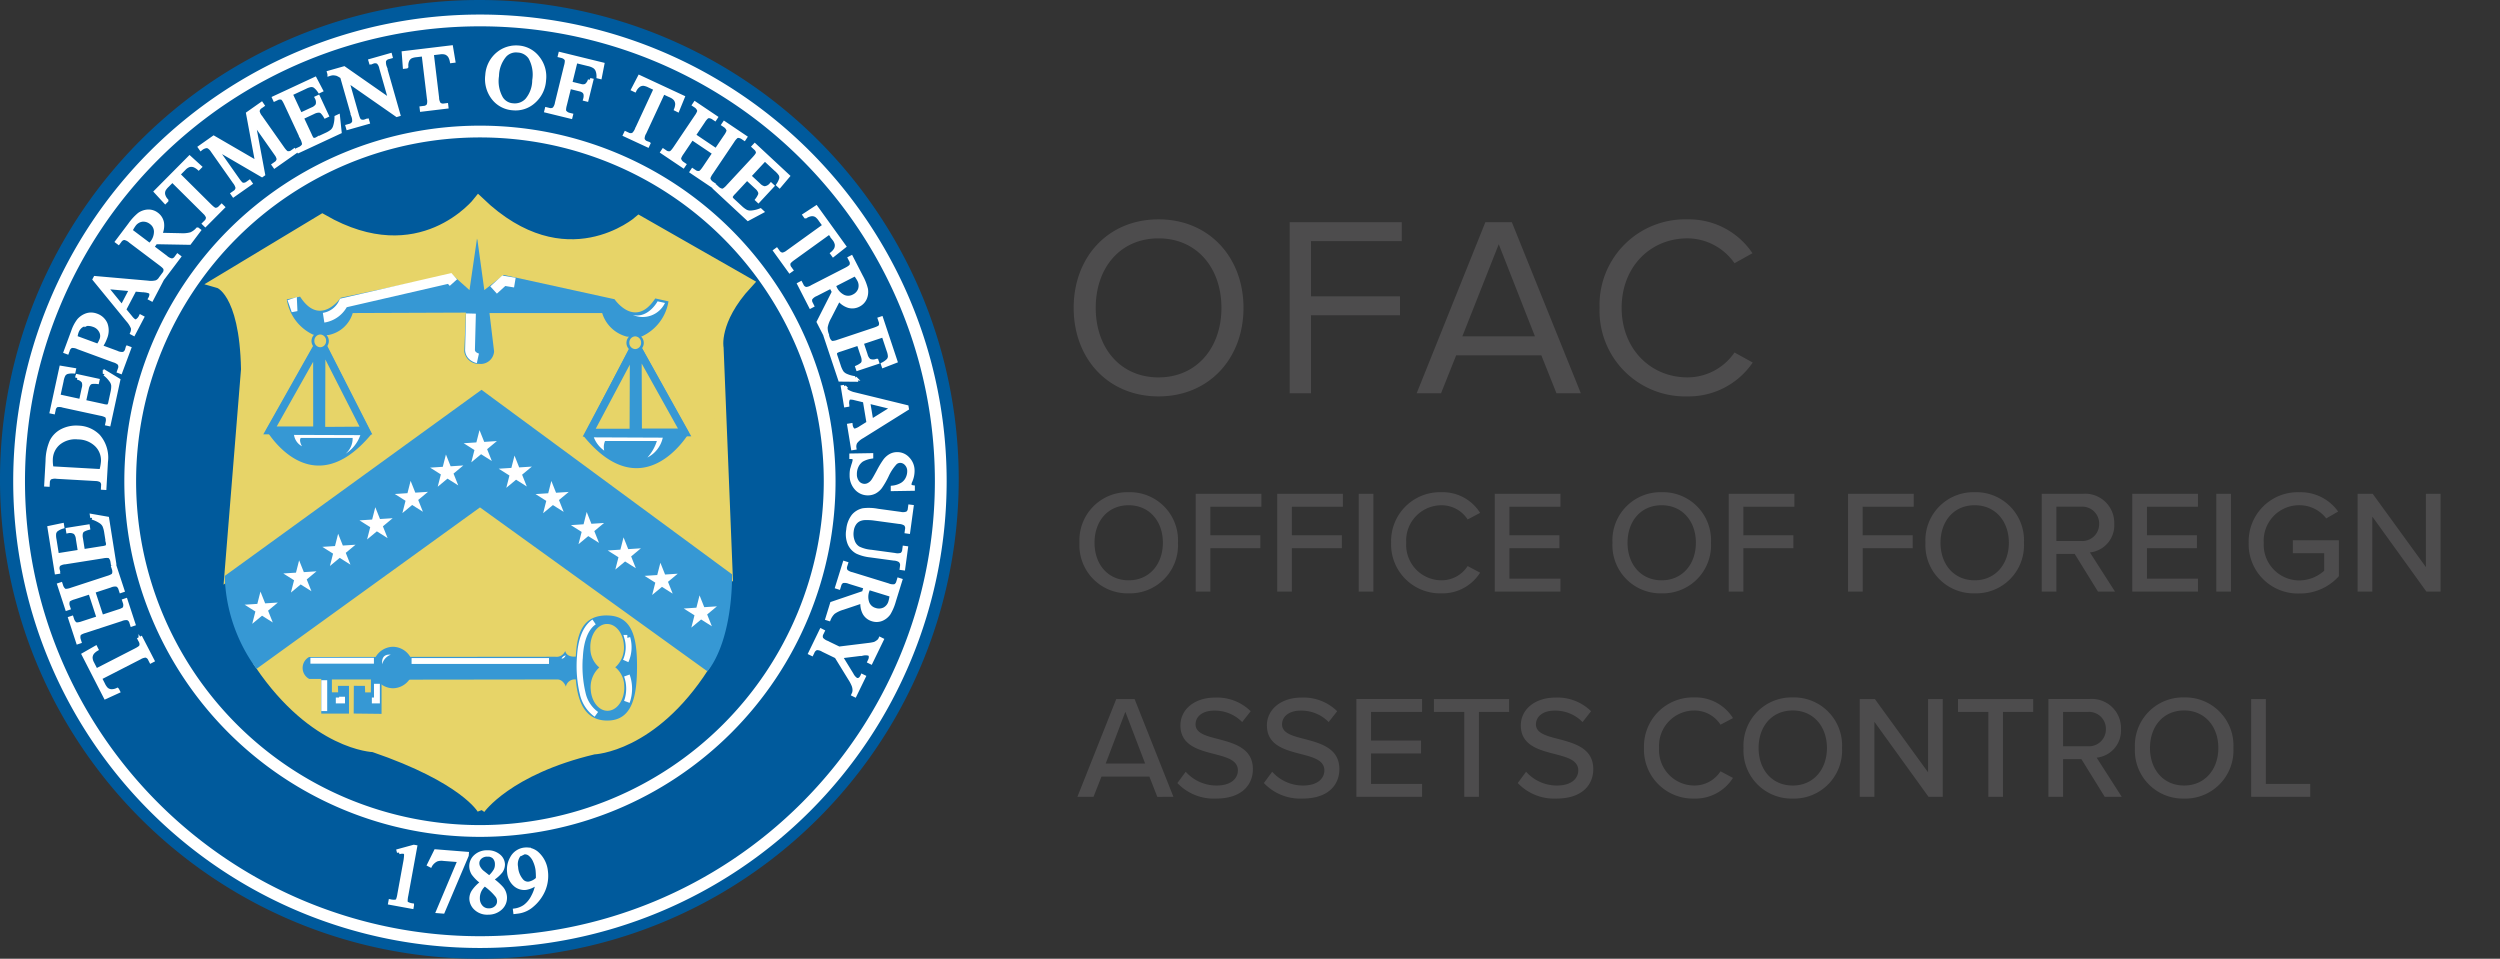
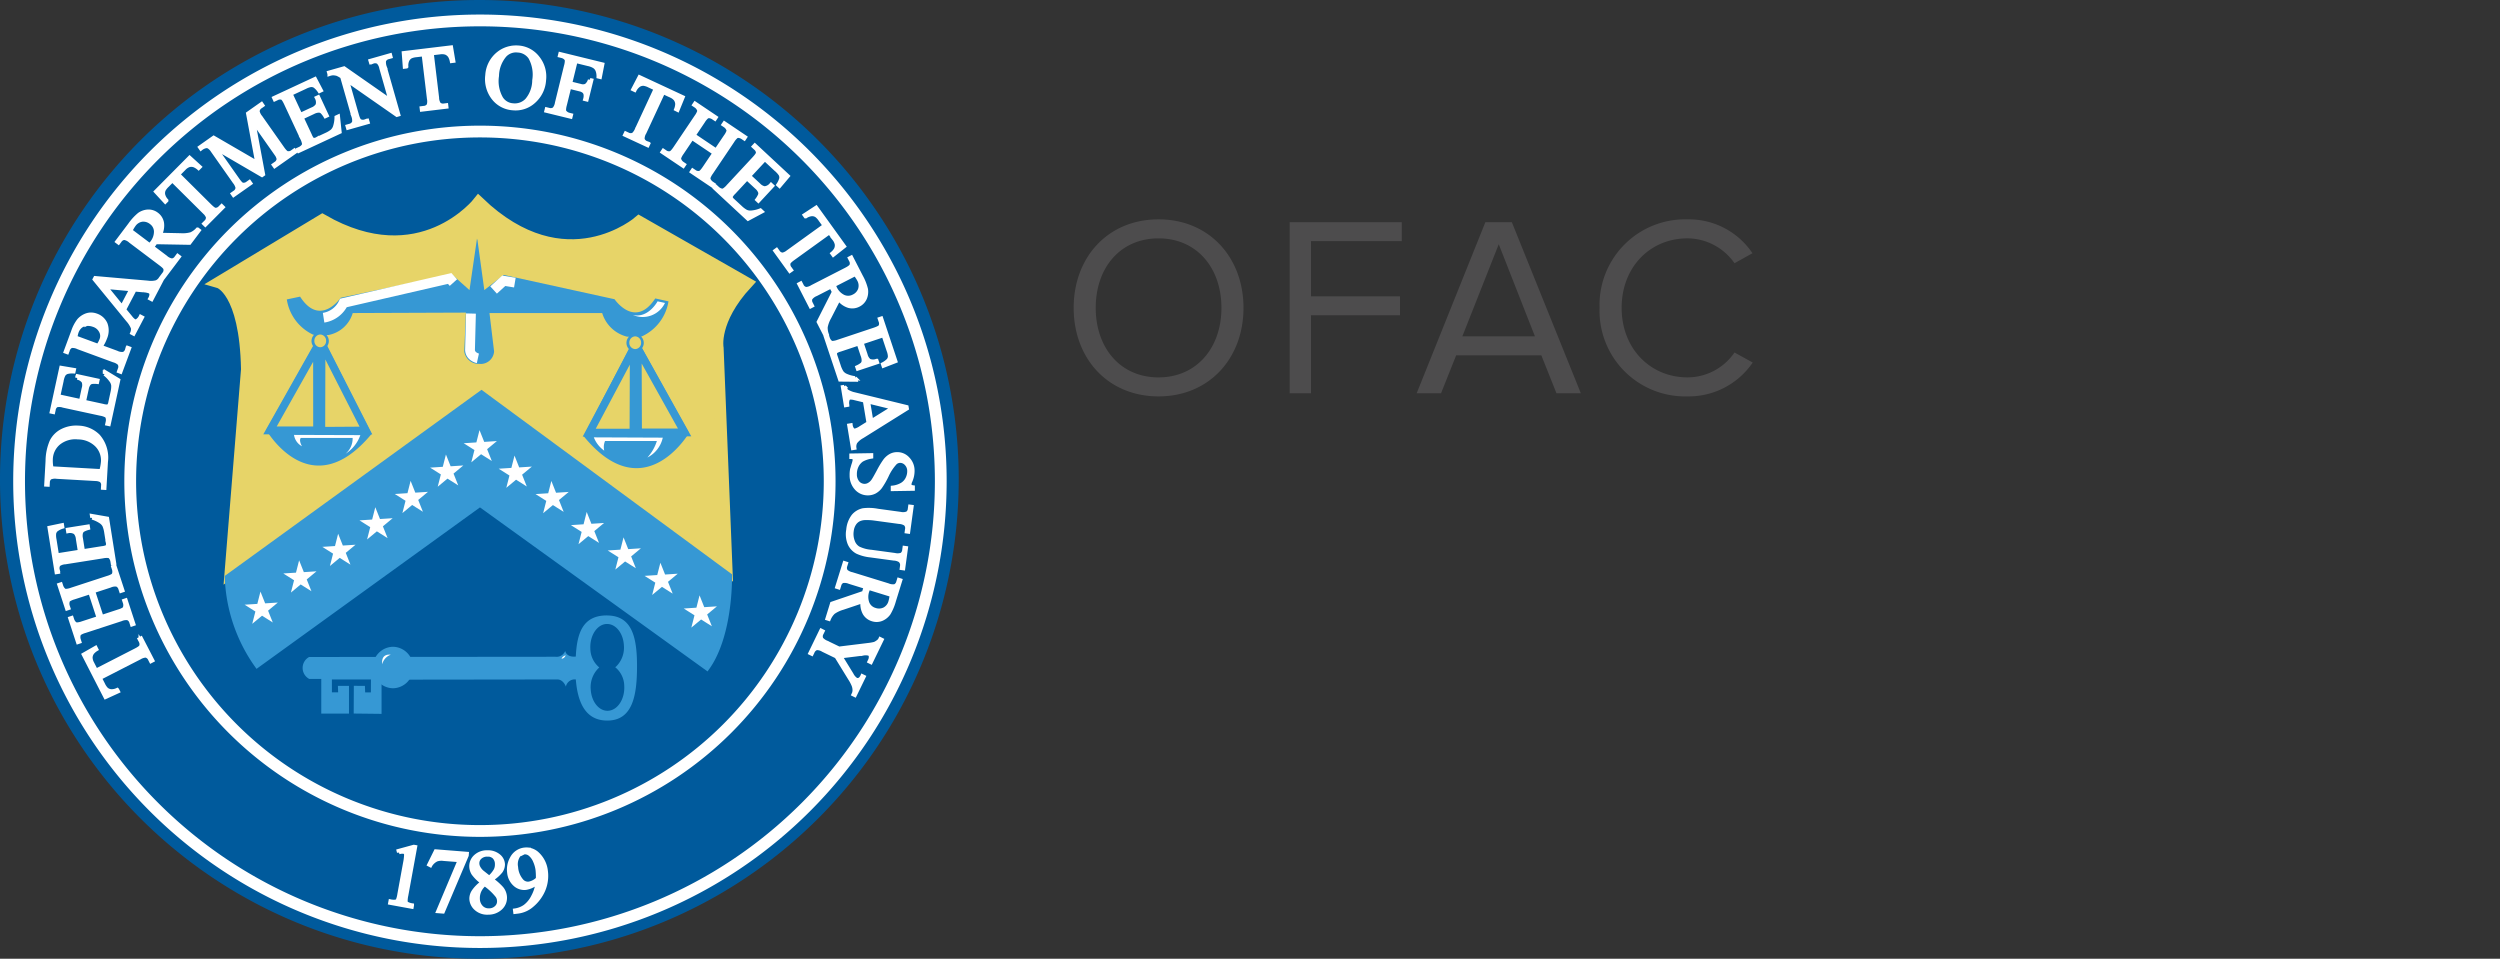
<svg xmlns="http://www.w3.org/2000/svg" width="336.528" height="129.056" viewBox="0 0 336.528 129.056">
  <rect x="0" y="0" width="336.528" height="129.056" fill="#333333" stroke="none" />
  <g data-name="Group 8339">
    <g data-name="Group 8337">
      <g data-name="Group 8335">
        <g data-name="Group 8334">
          <path fill="#005a9c" stroke="#005a9c" stroke-width="1.055" d="M64.527 128.528a64 64 0 0 0 64-64 64 64 0 0 0-64-64 64 64 0 0 0-64 64 64 64 0 0 0 64 64Z" data-name="Path 26147" />
          <path fill="#e7d468" stroke="#e7d468" stroke-width="1.585" d="m31.025 77.039 2.21-27.314c-.2-10.705-3.755-11.721-3.755-11.721l13.912-8.383c13.208 7.614 21.033-2.367 21.033-2.367 11.7 11.2 21.606 2.582 21.606 2.582l14.5 8.277c-4.657 5.04-3.918 8.733-3.918 8.733l1.2 29.835-32.991-24.275Z" data-name="Path 26148" />
-           <path fill="#e7d468" stroke="#e7d468" stroke-width="1.055" d="M64.759 108.994s3.647-5.223 15.186-7.968c0 0 7.959-.269 14.974-11.194l-30.308-21.46-29.784 21.135c7.442 10.98 15.433 11.212 15.433 11.212 12.238 4.189 14.5 8.279 14.5 8.279Z" data-name="Path 26149" />
          <path fill="#3698d4" stroke="#3698d4" stroke-width="1.055" d="M52.901 92.12a2.221 2.221 0 0 0 2.176-2.264 2.222 2.222 0 0 0-2.176-2.264 2.222 2.222 0 0 0-2.176 2.264 2.221 2.221 0 0 0 2.176 2.264Z" data-name="Path 26150" />
        </g>
        <path fill="#3698d4" d="m64.205 32.132-1.006 6.92-2.381-2.119-14.947 3.146s-2.789 4.037-5.477-.15l-1.786.378a6.277 6.277 0 0 0 3.569 4.755h.1a1.2 1.2 0 0 0-.344.843 1.2 1.2 0 0 0 .254.742L35.838 57.88s5.973 10.413 14.178.538l-5.993-11.79a1.2 1.2 0 0 0 .24-.723 1.2 1.2 0 0 0-.307-.8h.215a4.24 4.24 0 0 0 3.311-2.965l15.215-.059h.021l-.222 5.242a1.962 1.962 0 0 0 2.025 1.661 1.809 1.809 0 0 0 1.99-1.677l-.622-5.163h15.173a4.679 4.679 0 0 0 3.327 3.171h.284a1.2 1.2 0 0 0-.345.844 1.2 1.2 0 0 0 .319.816L78.565 58.71c8.125 9.939 14.181-.426 14.181-.426l-6.327-11.405a1.2 1.2 0 0 0 .239-.719 1.2 1.2 0 0 0-.37-.868h.092a6.274 6.274 0 0 0 3.606-4.726l-1.782-.394c-2.721 4.167-5.479.107-5.479.107l-14.92-3.27-2.61 2.038-.924-6.728ZM43.654 46.948l5.6 11.012-6.01.041.027-10.921a1.141 1.141 0 0 0 .379-.132Zm-1.117 0a1.138 1.138 0 0 0 .143.066l.008 10.925h-6.343Zm43.482.261 6.14 11.009h-6.274l-.038-10.934a1.14 1.14 0 0 0 .172-.073Zm-.874.078a1.143 1.143 0 0 0 .172.04l-.038 10.921h-5.961ZM81.68 82.843c-3.186.008-4.024 2.3-4.172 5.564l-.027-.03s-1.149.187-1.4-.747a1.246 1.246 0 0 1-1.306.777l-33.166.032a1.678 1.678 0 0 0 .02 2.954h1.618v4.664h3.73v-3.731h-1.492l.031.871h-.84V91.46h5.259l-.01 1.741h-.772l-.031-.876-1.493-.006-.018 3.731 3.75.043v-4.6l23.693-.031c.809.03 1.119.965 1.119.965a1.216 1.216 0 0 1 1.338-.965c.248 3.114 1.308 5.516 4.2 5.535 3.482.021 4.04-3.428 4.04-7.338s-.681-6.82-4.071-6.809Zm.015 1.153c1.2-.024 2.21 1.246 2.289 2.9a3.561 3.561 0 0 1-1.058 2.838l-.118.074a3.306 3.306 0 0 1 1.223 2.525c.094 1.712-.837 3.205-2.082 3.338s-2.332-1.148-2.43-2.858a3.582 3.582 0 0 1 1.034-2.856l.115-.112a3.335 3.335 0 0 1-1.2-2.547c-.08-1.712.865-3.191 2.111-3.3.039.004.078.002.117.001Z" data-name="Path 26151" />
      </g>
      <path fill="none" stroke="#3698d4" stroke-width="1.055" d="m43.277 46.203-.03 11.793 6.01-.041Zm-.6.49-6.332 11.243h6.343Zm43.166.2.039 11.317h6.274Zm-.528.062-6 11.288h5.961Z" data-name="Path 26152" />
      <path fill="#e7d468" d="M43.108 45.029a.825.825 0 0 0-.791.857.825.825 0 0 0 .791.857.825.825 0 0 0 .791-.857.825.825 0 0 0-.791-.857Zm42.4.248a.826.826 0 0 0-.791.857.825.825 0 0 0 .791.857.825.825 0 0 0 .791-.857.826.826 0 0 0-.795-.856Z" data-name="Path 26153" />
      <path fill="none" stroke="#fff" stroke-width="1.585" d="M64.605 126.816a62.033 62.033 0 0 0 62.033-62.032A62.033 62.033 0 0 0 64.605 2.751 62.034 62.034 0 0 0 2.571 64.784a62.034 62.034 0 0 0 62.034 62.032Zm0-14.957a47.076 47.076 0 0 0 47.076-47.076 47.076 47.076 0 0 0-47.076-47.076 47.076 47.076 0 0 0-47.076 47.076 47.076 47.076 0 0 0 47.076 47.076Z" data-name="Path 26154" />
      <g data-name="Group 8336">
        <path fill="#3698d4" stroke="#3698d4" stroke-width=".791" d="M34.622 89.483a21.693 21.693 0 0 1-3.969-11.758l34.16-24.763 33.331 24.553c0 4.119-.8 9.253-2.992 12.315L64.609 67.814Z" data-name="Path 26155" />
        <path fill="#fff" stroke="#fff" stroke-width=".529" d="m60.727 6.371-6.384.768.139 1.847.223-.027a1.739 1.739 0 0 1 .146-.879 1.1 1.1 0 0 1 .467-.474 2.414 2.414 0 0 1 .756-.174l.943-.114.716 5.961a1.833 1.833 0 0 1-.027.864.806.806 0 0 1-.672.378l-.282.036.026.211 3.322-.4-.025-.212-.272.034a.848.848 0 0 1-.7-.167 1.584 1.584 0 0 1-.261-.878l-.716-5.96 1.095-.132a1.692 1.692 0 0 1 .808.058 1.213 1.213 0 0 1 .532.439 2.184 2.184 0 0 1 .248.675l.223-.028Zm8.381.029a3.756 3.756 0 0 0-1.983.781 4.023 4.023 0 0 0-1.538 2.935 4.147 4.147 0 0 0 .829 3.077 3.6 3.6 0 0 0 2.616 1.391 3.619 3.619 0 0 0 2.824-.937 4.14 4.14 0 0 0 1.388-2.852 4.013 4.013 0 0 0-.85-3 3.589 3.589 0 0 0-2.543-1.4 4.161 4.161 0 0 0-.743 0Zm.6.406a2.144 2.144 0 0 1 1.678.938 4.756 4.756 0 0 1 .522 3.072 4.182 4.182 0 0 1-.966 2.654 2.236 2.236 0 0 1-1.884.7 2.025 2.025 0 0 1-1.6-.941 4.666 4.666 0 0 1-.55-3.016 4.418 4.418 0 0 1 1.048-2.777 2.069 2.069 0 0 1 1.748-.628Zm5.707.468-.051.208.278.068a1.067 1.067 0 0 1 .484.265.6.6 0 0 1 .171.3 2.657 2.657 0 0 1-.118.777l-1.213 4.945a1.707 1.707 0 0 1-.351.829.822.822 0 0 1-.748.109l-.276-.067-.051.207 3.272.8.052-.209-.277-.067a1.056 1.056 0 0 1-.473-.263.563.563 0 0 1-.182-.3 2.706 2.706 0 0 1 .117-.777l.593-2.409 1.381.341a1.308 1.308 0 0 1 .552.245.693.693 0 0 1 .234.388 1.551 1.551 0 0 1-.044.684l.207.051.636-2.592-.207-.05a1.394 1.394 0 0 1-.506.768 1.032 1.032 0 0 1-.753.033l-1.383-.34.736-3 1.682.414a2.487 2.487 0 0 1 .848.33 1.148 1.148 0 0 1 .384.472 2.212 2.212 0 0 1 .151.88l.2.05.331-1.7Zm-22.891.154-2.659.756.06.2.261-.073a.85.85 0 0 1 .731.051 1.531 1.531 0 0 1 .406.82l1.246 4.37-6.253-4.362-2.03.578.058.2a1.871 1.871 0 0 1 .5-.095 2.413 2.413 0 0 1 .557.089 3.72 3.72 0 0 1 .648.371l1.5 5.26a1.808 1.808 0 0 1 .109.857.82.82 0 0 1-.614.484l-.262.074.058.2 2.659-.756-.058-.2-.275.076a.89.89 0 0 1-.731-.049c-.135-.085-.261-.357-.394-.825l-1.326-4.655 6.711 4.676.2-.059-1.817-6.378a1.855 1.855 0 0 1-.109-.858.809.809 0 0 1 .6-.481l.275-.077Zm33.565 2.95-.854 1.644.2.095a1.728 1.728 0 0 1 .586-.67 1.082 1.082 0 0 1 .647-.156 2.356 2.356 0 0 1 .736.249l.86.4-2.527 5.446a1.838 1.838 0 0 1-.477.719.808.808 0 0 1-.771-.03l-.258-.12-.092.193 3.036 1.409.09-.193-.247-.115a.836.836 0 0 1-.507-.509 1.555 1.555 0 0 1 .239-.884l2.527-5.445 1 .464a1.676 1.676 0 0 1 .656.474 1.213 1.213 0 0 1 .221.652 2.134 2.134 0 0 1-.144.7l.2.1.7-1.714Zm-43.689.248-5.5 2.559.089.194.258-.12a.882.882 0 0 1 .719-.086c.146.063.32.322.53.774l2.161 4.635a2.506 2.506 0 0 1 .254.719.42.42 0 0 1-.1.362 1.18 1.18 0 0 1-.418.34l-.258.12.09.194 5.5-2.561-.219-2.07-.215.1a4.333 4.333 0 0 1-.21 1.29 1.391 1.391 0 0 1-.371.578 3.671 3.671 0 0 1-.831.492l-1.2.561a.875.875 0 0 1-.428.12.273.273 0 0 1-.225-.09 2.15 2.15 0 0 1-.31-.552l-1.1-2.353 1.568-.733a1.682 1.682 0 0 1 .718-.2.664.664 0 0 1 .436.148 2.967 2.967 0 0 1 .461.6l.192-.09-1.157-2.484-.194.09a1.3 1.3 0 0 1 .1.99 1.464 1.464 0 0 1-.733.565l-1.57.731-1.313-2.817 1.957-.912a2.587 2.587 0 0 1 .766-.266.893.893 0 0 1 .548.138 2.769 2.769 0 0 1 .613.67l.2-.095Zm51.164 3.309-.12.178.238.158a1.129 1.129 0 0 1 .362.417.485.485 0 0 1 .059.339 2.674 2.674 0 0 1-.378.691l-2.841 4.223q-.4.589-.615.659a.827.827 0 0 1-.741-.155l-.236-.159-.118.177 2.795 1.88.118-.176-.236-.159a1.055 1.055 0 0 1-.354-.411.57.57 0 0 1-.067-.346 2.729 2.729 0 0 1 .378-.689l1.339-1.989 3.022 2.034-1.339 1.988q-.4.591-.615.659a.84.84 0 0 1-.74-.155l-.236-.158-.118.178L95.916 25l.118-.178-.226-.152a1.139 1.139 0 0 1-.374-.423.606.606 0 0 1-.058-.34 2.769 2.769 0 0 1 .379-.689l2.841-4.222a2.6 2.6 0 0 1 .483-.59.433.433 0 0 1 .367-.1 1.178 1.178 0 0 1 .513.19l.228.152.118-.178-2.795-1.88-.12.177.237.158a1.053 1.053 0 0 1 .353.411.468.468 0 0 1 .069.346 2.669 2.669 0 0 1-.378.689l-1.267 1.879-3.02-2.033 1.264-1.88a2.52 2.52 0 0 1 .483-.59.494.494 0 0 1 .367-.1 1.173 1.173 0 0 1 .5.183l.238.161.118-.178Zm-58.355.064-1.823 1.284 1.236 6.645-5.856-3.4-1.843 1.3.122.175a1.583 1.583 0 0 1 .65-.313.672.672 0 0 1 .4.054 1.754 1.754 0 0 1 .534.553l2.955 4.2a1.861 1.861 0 0 1 .384.775.812.812 0 0 1-.412.652l-.233.163.122.175 2.261-1.59-.124-.175-.233.164a.888.888 0 0 1-.706.192c-.155-.035-.364-.251-.644-.648l-3.024-4.3 6.293 3.669.156-.109-1.334-7.155 3.022 4.3a1.821 1.821 0 0 1 .385.772.793.793 0 0 1-.411.652l-.234.166.124.174 2.756-1.939-.124-.175-.222.157a.855.855 0 0 1-.707.192c-.155-.035-.375-.244-.653-.643l-2.955-4.2a1.816 1.816 0 0 1-.385-.774.816.816 0 0 1 .422-.659l.222-.157Zm66.4 5.573-.146.156.208.193a.869.869 0 0 1 .351.633c0 .16-.177.419-.516.784l-3.481 3.747a2.561 2.561 0 0 1-.569.507.426.426 0 0 1-.375.039 1.154 1.154 0 0 1-.472-.259l-.209-.194-.144.157 4.44 4.124 1.837-.982-.175-.163a4.313 4.313 0 0 1-1.272.292 1.377 1.377 0 0 1-.676-.127 3.664 3.664 0 0 1-.77-.586l-.974-.9a.871.871 0 0 1-.272-.351.272.272 0 0 1 0-.244 2.137 2.137 0 0 1 .392-.493l1.768-1.9 1.269 1.18a1.669 1.669 0 0 1 .459.588.663.663 0 0 1 .026.46 2.941 2.941 0 0 1-.379.652l.155.146 1.866-2.009-.155-.145a1.3 1.3 0 0 1-.882.46 1.447 1.447 0 0 1-.8-.465l-1.27-1.179 2.116-2.277 1.582 1.47a2.574 2.574 0 0 1 .535.61.888.888 0 0 1 .078.56 2.78 2.78 0 0 1-.389.82l.165.152 1.119-1.325Zm-76.087 1.652-4.53 4.567 1.255 1.362.159-.159a1.737 1.737 0 0 1-.431-.779 1.1 1.1 0 0 1 .074-.664 2.417 2.417 0 0 1 .484-.605l.668-.673 4.261 4.228a1.824 1.824 0 0 1 .515.695.8.8 0 0 1-.29.713l-.2.2.152.148 2.353-2.366-.152-.15-.192.194a.845.845 0 0 1-.652.3c-.16-.008-.4-.184-.749-.526l-4.26-4.229.777-.783a1.7 1.7 0 0 1 .669-.455 1.2 1.2 0 0 1 .688.014 2.155 2.155 0 0 1 .614.375l.158-.16Zm84.342 6.717-1.55 1.015.131.182a1.749 1.749 0 0 1 .839-.3 1.075 1.075 0 0 1 .642.181 2.337 2.337 0 0 1 .518.577l.557.769-4.87 3.51a1.835 1.835 0 0 1-.77.394.8.8 0 0 1-.656-.4l-.167-.231-.173.125 1.956 2.713.174-.124-.161-.221a.839.839 0 0 1-.192-.694c.034-.155.245-.369.641-.652l4.87-3.51.644.894a1.687 1.687 0 0 1 .339.736 1.205 1.205 0 0 1-.127.676 2.143 2.143 0 0 1-.471.543l.133.183 1.452-1.149Zm-89.962.528a2.245 2.245 0 0 0-1.147.4 6.955 6.955 0 0 0-1.257 1.371l-1.722 2.283.172.129.178-.238a.833.833 0 0 1 .6-.38 1.646 1.646 0 0 1 .839.425l4.066 3.063c.359.272.565.471.61.609a.789.789 0 0 1-.173.76l-.178.238.17.129 2.027-2.691-.17-.129-.185.247a.8.8 0 0 1-.592.37 1.63 1.63 0 0 1-.84-.423l-1.829-1.379c.037-.048.082-.088.117-.136l.093-.123c.072-.095.165-.217.276-.385l4.544.082 1.264-1.678-.17-.128a2.516 2.516 0 0 1-.885.64 4.235 4.235 0 0 1-1.4.131l-2.779-.06a2.619 2.619 0 0 0 .281-1.616 1.835 1.835 0 0 0-.718-1.136 1.8 1.8 0 0 0-1.187-.375Zm-.468 1.11a1.716 1.716 0 0 1 .912.368 1.545 1.545 0 0 1 .643 1.2 2.422 2.422 0 0 1-.618 1.628c-.021.029-.05.065-.079.1s-.07.1-.113.151l-2.616-1.97a5.142 5.142 0 0 1 .459-.785 1.637 1.637 0 0 1 1.1-.687 1.6 1.6 0 0 1 .315-.008Zm95.153 5.077-.189.1.135.264a.824.824 0 0 1 .081.7c-.067.155-.3.344-.746.571l-4.531 2.322a1.8 1.8 0 0 1-.814.284.787.787 0 0 1-.609-.487l-.136-.263-.189.1 1.536 3 .189-.1-.139-.276a.807.807 0 0 1-.077-.694 1.644 1.644 0 0 1 .748-.571l2.038-1.045c.027.053.043.112.07.165s.05.1.071.137c.055.106.125.244.227.417l-2.055 4.054.957 1.869.19-.1a2.514 2.514 0 0 1-.19-1.075 4.229 4.229 0 0 1 .495-1.321l1.265-2.474a2.631 2.631 0 0 0 1.332.957 1.822 1.822 0 0 0 1.335-.151 1.808 1.808 0 0 0 .856-.906 2.241 2.241 0 0 0 .141-1.206 6.922 6.922 0 0 0-.686-1.728Zm.538 2.245a5.172 5.172 0 0 1 .506.753 1.633 1.633 0 0 1 .14 1.288 1.65 1.65 0 0 1-.861.947 1.543 1.543 0 0 1-1.357.057 2.427 2.427 0 0 1-1.195-1.267c-.016-.032-.039-.073-.06-.116s-.055-.106-.088-.169Zm-102.3.521-.095.179 4.459 5.452a3.666 3.666 0 0 1 .7 1.1 1.325 1.325 0 0 1-.1.673l.189.1 1.149-2.195-.189-.1a1.383 1.383 0 0 1-.5.569.4.4 0 0 1-.367.01 2.045 2.045 0 0 1-.505-.493l-.852-1.035 1.415-2.7 1.2.107a2.5 2.5 0 0 1 .825.164.433.433 0 0 1 .216.3 1.168 1.168 0 0 1-.153.628l.188.1 1.437-2.743-.189-.1a1.247 1.247 0 0 1-.578.541 2.878 2.878 0 0 1-1.184.063Zm1.415 1.21 3.428.308-1.243 2.375Zm-1.951 3.7a1.869 1.869 0 0 0-.634.1 2.455 2.455 0 0 0-1.049.714 5.17 5.17 0 0 0-.772 1.486l-1 2.705.2.074.1-.279a.882.882 0 0 1 .468-.549 1.686 1.686 0 0 1 .922.175l4.777 1.758a1.831 1.831 0 0 1 .761.405.8.8 0 0 1 .055.779l-.1.279.2.074 1.175-3.162-.2-.074-.1.278a.835.835 0 0 1-.463.538 1.651 1.651 0 0 1-.926-.164l-2.16-.794c.143-.213.258-.425.368-.624a5.544 5.544 0 0 0 .242-.557 2.524 2.524 0 0 0 .055-1.9 2.087 2.087 0 0 0-1.251-1.131 2.031 2.031 0 0 0-.657-.129Zm106.337.533-.2.067.09.272a.873.873 0 0 1 0 .724c-.079.138-.358.28-.83.438l-4.849 1.619a2.593 2.593 0 0 1-.744.173.428.428 0 0 1-.349-.147 1.162 1.162 0 0 1-.289-.454l-.09-.269-.2.067 1.92 5.75 2.082.02-.075-.226a4.274 4.274 0 0 1-1.257-.356 1.383 1.383 0 0 1-.534-.434 3.774 3.774 0 0 1-.394-.883l-.42-1.26a.9.9 0 0 1-.072-.439.278.278 0 0 1 .117-.213 2.072 2.072 0 0 1 .581-.245l2.465-.822.548 1.642a1.717 1.717 0 0 1 .12.736.673.673 0 0 1-.2.417 2.989 2.989 0 0 1-.646.391l.069.2 2.6-.866-.067-.2a1.308 1.308 0 0 1-1-.02 1.453 1.453 0 0 1-.475-.791l-.548-1.643 2.949-.984.682 2.048a2.561 2.561 0 0 1 .176.792.881.881 0 0 1-.2.529 2.737 2.737 0 0 1-.735.533l.072.213 1.617-.627Zm-106.99.757a2.137 2.137 0 0 1 .965.127 1.669 1.669 0 0 1 .984.83 1.354 1.354 0 0 1 .078 1.128c-.042.111-.1.229-.162.37-.08.147-.175.3-.278.48l-3.062-1.127a3.538 3.538 0 0 1 .163-.749 1.768 1.768 0 0 1 .5-.74 1.422 1.422 0 0 1 .813-.319Zm-3.395 5.883-1.285 5.924.21.045.06-.279a.878.878 0 0 1 .366-.625 1.651 1.651 0 0 1 .936.046l5 1.083a2.52 2.52 0 0 1 .727.232.425.425 0 0 1 .225.3 1.169 1.169 0 0 1 .017.536l-.061.279.209.045 1.285-5.925-1.782-1.079-.049.233a4.281 4.281 0 0 1 .9.947 1.375 1.375 0 0 1 .238.646 3.731 3.731 0 0 1-.112.96l-.281 1.3a.865.865 0 0 1-.164.414.274.274 0 0 1-.208.126 2.06 2.06 0 0 1-.625-.086l-2.541-.552.368-1.693a1.674 1.674 0 0 1 .272-.694.68.68 0 0 1 .383-.256 2.961 2.961 0 0 1 .754-.006l.045-.209-2.678-.581-.045.208a1.3 1.3 0 0 1 .845.525 1.441 1.441 0 0 1 .006.924l-.364 1.698-3.039-.659.459-2.111a2.6 2.6 0 0 1 .251-.772.906.906 0 0 1 .441-.354 2.731 2.731 0 0 1 .906-.081l.047-.221Zm105.423 2.562-.21.035.4 2.445.211-.035a1.363 1.363 0 0 1 .057-.754.393.393 0 0 1 .286-.228 2.092 2.092 0 0 1 .7.091l1.3.312.5 3.01-1.024.638a2.5 2.5 0 0 1-.757.365.435.435 0 0 1-.355-.109 1.174 1.174 0 0 1-.254-.6l-.21.035.5 3.054.21-.033a1.25 1.25 0 0 1 .137-.781 2.865 2.865 0 0 1 .907-.763l6.018-3.761-.034-.2-6.841-1.672a3.66 3.66 0 0 1-1.219-.46 1.318 1.318 0 0 1-.327-.594Zm3.2 1.984 3.359.826-2.923 1.819ZM10.548 57.559a4.18 4.18 0 0 0-2.188.434 3.207 3.207 0 0 0-1.411 1.406 6.818 6.818 0 0 0-.553 2.643l-.181 3.2.213.012.016-.3a.832.832 0 0 1 .287-.648 1.663 1.663 0 0 1 .932-.114l5.081.288a1.838 1.838 0 0 1 .846.178.76.76 0 0 1 .279.718l-.015.294.213.013.2-3.507a4.391 4.391 0 0 0-1.04-3.469 3.927 3.927 0 0 0-2.679-1.149Zm-.028 1.328a3.582 3.582 0 0 1 2.508 1.034 2.908 2.908 0 0 1 .822 2.269 6.018 6.018 0 0 1-.236 1.221l-6.668-.377a5.189 5.189 0 0 1-.1-1.195A2.947 2.947 0 0 1 7.91 59.63a3.586 3.586 0 0 1 2.609-.744Zm110.229 2.238a1.8 1.8 0 0 0-.9.241 2.464 2.464 0 0 0-.724.652 12.286 12.286 0 0 0-.878 1.463c-.369.681-.6 1.088-.716 1.245a1.662 1.662 0 0 1-.551.506 1.157 1.157 0 0 1-.578.164 1.221 1.221 0 0 1-.92-.4 1.687 1.687 0 0 1-.4-1.146 2.482 2.482 0 0 1 .253-1.154 2.075 2.075 0 0 1 .687-.794 3.818 3.818 0 0 1 1.263-.423v-.215l-2.692.045v.213a.694.694 0 0 1 .37.123.285.285 0 0 1 .086.224 3.076 3.076 0 0 1-.179.714c-.112.381-.18.634-.2.752a3.6 3.6 0 0 0-.037.64 2.527 2.527 0 0 0 .668 1.781 2.049 2.049 0 0 0 1.555.663 1.984 1.984 0 0 0 .9-.227 2.356 2.356 0 0 0 .738-.641 10.709 10.709 0 0 0 .876-1.521 6.492 6.492 0 0 1 1.137-1.727.991.991 0 0 1 .647-.26 1.126 1.126 0 0 1 .849.379 1.4 1.4 0 0 1 .383.99 2.217 2.217 0 0 1-.254 1.049 1.892 1.892 0 0 1-.724.771 3.182 3.182 0 0 1-1.239.4v.214l2.717-.044v-.213a.708.708 0 0 1-.359-.149.339.339 0 0 1-.1-.247 1.378 1.378 0 0 1 .135-.454 3.424 3.424 0 0 0 .286-1.344 2.275 2.275 0 0 0-.644-1.64 1.9 1.9 0 0 0-1.456-.63Zm1.757 7.066-.04.294a.8.8 0 0 1-.311.605 1.555 1.555 0 0 1-.966.072l-3.045-.416a6.379 6.379 0 0 0-1.942-.072 2.362 2.362 0 0 0-1.314.768 3.5 3.5 0 0 0-.709 1.867 3.315 3.315 0 0 0 .207 1.92 2.352 2.352 0 0 0 .994 1.058 5.64 5.64 0 0 0 1.777.481l3.163.43a1.736 1.736 0 0 1 .806.228.8.8 0 0 1 .293.758l-.04.294.212.029.371-2.738-.211-.029-.04.293a.833.833 0 0 1-.337.625 1.667 1.667 0 0 1-.94.04l-3.151-.428a4.82 4.82 0 0 1-1.732-.463 1.76 1.76 0 0 1-.747-.941 2.768 2.768 0 0 1-.144-1.409 2.2 2.2 0 0 1 .349-.981 1.585 1.585 0 0 1 .626-.55 2.143 2.143 0 0 1 .958-.181 6.917 6.917 0 0 1 1.047.058l3.4.462a1.732 1.732 0 0 1 .838.257.79.79 0 0 1 .212.736l-.04.293.211.029.459-3.362Zm-110.13 1.256.037.234a4.314 4.314 0 0 1 1.181.558 1.374 1.374 0 0 1 .455.517 3.7 3.7 0 0 1 .246.934l.208 1.312a.9.9 0 0 1 0 .446.274.274 0 0 1-.151.19 2.073 2.073 0 0 1-.613.146l-2.566.409-.271-1.711a1.676 1.676 0 0 1 0-.745.675.675 0 0 1 .264-.379 2.9 2.9 0 0 1 .7-.279l-.034-.211-2.706.429.034.212a1.3 1.3 0 0 1 .978.181 1.455 1.455 0 0 1 .34.858l.273 1.71-3.071.489-.339-2.133a2.6 2.6 0 0 1-.044-.809.9.9 0 0 1 .283-.491 2.747 2.747 0 0 1 .813-.405l-.035-.222-1.7.354.952 5.987.21-.032-.045-.282a.878.878 0 0 1 .115-.715 1.644 1.644 0 0 1 .89-.3l5.05-.8a2.61 2.61 0 0 1 .761-.049.422.422 0 0 1 .32.2 1.169 1.169 0 0 1 .212.495l.044.281.21-.034-.95-5.987Zm101.314 6.347-1 3.218.2.064.092-.3a.808.808 0 0 1 .431-.55 1.642 1.642 0 0 1 .932.114l2.188.678c-.018.056-.047.109-.063.167l-.046.147c-.035.112-.081.26-.129.457l-4.3 1.463-.62 2.006.2.063a2.523 2.523 0 0 1 .614-.9 4.261 4.261 0 0 1 1.278-.6l2.633-.886a2.634 2.634 0 0 0 .284 1.615 1.833 1.833 0 0 0 1.061.825 1.8 1.8 0 0 0 1.245-.049 2.239 2.239 0 0 0 .944-.765 6.911 6.911 0 0 0 .716-1.714l.846-2.732-.2-.063-.086.284a.838.838 0 0 1-.434.561 1.652 1.652 0 0 1-.934-.115l-4.862-1.5a1.786 1.786 0 0 1-.78-.367.791.791 0 0 1-.1-.774l.089-.284Zm-98.244.488-.2.066.085.259a1.146 1.146 0 0 1 .033.563.586.586 0 0 1-.163.3 2.7 2.7 0 0 1-.724.311L9.64 79.362a2.527 2.527 0 0 1-.744.168.425.425 0 0 1-.348-.148 1.2 1.2 0 0 1-.29-.467l-.084-.259-.2.066 1.046 3.2.2-.066-.089-.271a1.046 1.046 0 0 1-.028-.541.473.473 0 0 1 .161-.315 2.644 2.644 0 0 1 .721-.309l2.156-.7 1.129 3.462-2.154.7a2.532 2.532 0 0 1-.743.168.492.492 0 0 1-.348-.149 1.172 1.172 0 0 1-.287-.455l-.089-.271-.2.066 1.047 3.2.2-.066-.087-.271a1.121 1.121 0 0 1-.031-.554.485.485 0 0 1 .162-.3 2.7 2.7 0 0 1 .723-.309l4.838-1.581a1.686 1.686 0 0 1 .89-.141.82.82 0 0 1 .489.577l.087.271.2-.068-1.047-3.2-.2.066.091.271a1.056 1.056 0 0 1 .026.54.557.557 0 0 1-.159.314 2.71 2.71 0 0 1-.722.311l-2.277.744-1.131-3.462 2.277-.744a1.684 1.684 0 0 1 .89-.141.837.837 0 0 1 .488.577l.09.271.2-.067Zm101.447 2.849 3.128.967a5.141 5.141 0 0 1-.166.894 1.635 1.635 0 0 1-.8 1.019 1.645 1.645 0 0 1-1.277.075 1.543 1.543 0 0 1-1.012-.909 2.433 2.433 0 0 1 .031-1.742l.038-.123a51.3 51.3 0 0 0 .057-.181Zm-6.346 5.753-1.471 3.033.192.093.114-.234a.883.883 0 0 1 .53-.522 1.526 1.526 0 0 1 .883.244l1.8.875 1.835 2.987a5.238 5.238 0 0 1 .466.885 1.862 1.862 0 0 1 .126.641 1.322 1.322 0 0 1-.074.452l-.067.14.19.093 1.2-2.467-.191-.093a1.178 1.178 0 0 1-.267.385.505.505 0 0 1-.285.127.5.5 0 0 1-.3-.04 1.813 1.813 0 0 1-.58-.676l-1.5-2.444 2.988-.37a1.842 1.842 0 0 1 .839.011.41.41 0 0 1 .237.378 1.038 1.038 0 0 1-.1.505l-.077.161.19.094 1.466-3.02-.191-.095a.8.8 0 0 1-.2.274 2.148 2.148 0 0 1-.558.362 6.422 6.422 0 0 1-.88.154l-3.924.483-1.656-.8a1.863 1.863 0 0 1-.712-.49.813.813 0 0 1 .043-.771l.125-.257Zm-91.57 1.043-.188.1.124.243a.847.847 0 0 1 .087.715c-.058.149-.3.326-.732.547l-5.344 2.739-.5-.981a1.7 1.7 0 0 1-.224-.779 1.21 1.21 0 0 1 .226-.649 2.131 2.131 0 0 1 .548-.466l-.1-.2-1.608.918 2.934 5.723 1.685-.771-.1-.2a1.734 1.734 0 0 1-.873.168 1.092 1.092 0 0 1-.608-.276 2.377 2.377 0 0 1-.426-.647l-.432-.845 5.341-2.738a1.842 1.842 0 0 1 .821-.274.805.805 0 0 1 .588.5l.13.253.191-.1Zm36.728 28.05-2.055.564.049.189a1.627 1.627 0 0 1 .627-.066.4.4 0 0 1 .242.128.461.461 0 0 1 .09.293 6.579 6.579 0 0 1-.14 1.095l-.762 4.173a3.544 3.544 0 0 1-.212.828.515.515 0 0 1-.262.181 2.1 2.1 0 0 1-.728-.036l-.039.21 2.914.533.038-.21a2.1 2.1 0 0 1-.682-.221.423.423 0 0 1-.177-.285 3.729 3.729 0 0 1 .092-.827l1.191-6.516Zm15.369.371a2.2 2.2 0 0 0-.472.008 2.183 2.183 0 0 0-1.71 1.199 3.066 3.066 0 0 0-.362 1.9 2.42 2.42 0 0 0 .8 1.608 1.853 1.853 0 0 0 1.478.462 3.078 3.078 0 0 0 1.553-.777 5.2 5.2 0 0 1-.607 1.95 3.725 3.725 0 0 1-1.089 1.329 3.131 3.131 0 0 1-1.344.524l.027.212.329-.04a3.547 3.547 0 0 0 1.936-.86 5.508 5.508 0 0 0 1.545-2.079 4.914 4.914 0 0 0 .335-2.5 3.7 3.7 0 0 0-1.137-2.332 2.165 2.165 0 0 0-1.275-.597Zm-12.415.242-.891 1.8.16.083a1.965 1.965 0 0 1 .844-.765 2.011 2.011 0 0 1 .946-.08l2.15.17-2.895 6.867.649.051 3.212-7.567.017-.224Zm6.9.131a2.229 2.229 0 0 0-1.564.591 1.75 1.75 0 0 0-.563 1.329 1.9 1.9 0 0 0 .293.954 5.325 5.325 0 0 0 1.234 1.194 4.739 4.739 0 0 0-1.182 1.164 1.752 1.752 0 0 0-.333 1.038 1.813 1.813 0 0 0 .526 1.21 2.251 2.251 0 0 0 1.768.66 2.373 2.373 0 0 0 1.646-.63 1.859 1.859 0 0 0 .6-1.423 2.02 2.02 0 0 0-.464-1.234 7.839 7.839 0 0 0-1.379-1.2 4.744 4.744 0 0 0 1.281-1.107 1.65 1.65 0 0 0 .288-.907 1.524 1.524 0 0 0-.607-1.161 2.23 2.23 0 0 0-1.538-.475Zm4.975.027a1.079 1.079 0 0 1 .819.244 2.366 2.366 0 0 1 .663.922 4.277 4.277 0 0 1 .339 1.187 9.384 9.384 0 0 1 .042 1.2 2.145 2.145 0 0 1-.592.431 2.025 2.025 0 0 1-.607.206 1.119 1.119 0 0 1-.98-.381 3.123 3.123 0 0 1-.74-1.831 2.09 2.09 0 0 1 .219-1.412 1.129 1.129 0 0 1 .837-.569Zm-4.958.293a1.278 1.278 0 0 1 .944.322 1.343 1.343 0 0 1 .365.952 1.676 1.676 0 0 1-.171.822 3.843 3.843 0 0 1-.856 1.015l-.977-.773a2.2 2.2 0 0 1-.452-.559 1.28 1.28 0 0 1-.167-.6 1.055 1.055 0 0 1 .35-.814 1.4 1.4 0 0 1 .969-.358Zm-.339 3.965a7.97 7.97 0 0 1 1.693 1.564 1.23 1.23 0 0 1 .242.73 1.1 1.1 0 0 1-.36.86 1.39 1.39 0 0 1-1 .378 1.345 1.345 0 0 1-1.041-.427 1.68 1.68 0 0 1-.44-1.175 2.347 2.347 0 0 1 .214-1.037 2.6 2.6 0 0 1 .697-.886Z" data-name="Path 26156" />
        <path fill="#fff" d="M88.518 40.562s-1.244 2.33-3.327 1.833a3.32 3.32 0 0 0 4.323-1.617ZM64.547 57.896l-.421 1.657-1.707.112 1.446.914-.422 1.657 1.316-1.093 1.446.913-.632-1.59 1.316-1.093-1.709.111Zm-24.97.646a2.055 2.055 0 0 0 1.072 1.53s-.451-.756-.161-1.119h6.981a2.68 2.68 0 0 1-.954 2.127 4.886 4.886 0 0 0 1.992-2.508Zm40.36.331a3.906 3.906 0 0 0 1.4 1.79 2.07 2.07 0 0 1 .11-1.3h6.975a5.934 5.934 0 0 1-1.274 2.223 3.947 3.947 0 0 0 2.07-2.673Zm-19.911 2.306-.423 1.659-1.707.112 1.447.912-.423 1.659 1.316-1.093 1.447.913-.633-1.589 1.316-1.094-1.707.111Zm9.232.149-.422 1.657-1.707.111 1.446.913-.421 1.659 1.315-1.095 1.443.917-.632-1.59 1.316-1.091-1.708.11Zm-13.986 3.4-.423 1.659-1.707.112 1.446.913-.422 1.658 1.316-1.093 1.446.913-.633-1.59 1.317-1.093-1.708.111Zm18.946.012-.424 1.659-1.706.111 1.446.915-.422 1.657 1.316-1.093 1.447.914-.633-1.59 1.315-1.093-1.708.11Zm-23.7 3.538-.424 1.659-1.706.112 1.447.912-.423 1.659 1.316-1.094 1.447.913-.633-1.588 1.315-1.093-1.708.109Zm28.457.639-.42 1.659-1.708.112 1.447.914-.423 1.657 1.315-1.093 1.448.914L80 71.49l1.316-1.093-1.708.11Zm-33.459 2.929-.423 1.659-1.707.11 1.447.912-.421 1.663 1.316-1.093 1.446.914-.632-1.59 1.315-1.093-1.708.11Zm38.419.489-.423 1.655-1.708.112 1.447.912-.423 1.659 1.316-1.093 1.447.915-.633-1.592 1.315-1.093-1.708.111Zm-43.671 3.093-.423 1.658-1.707.11 1.448.915-.424 1.658 1.316-1.095 1.447.915-.633-1.59 1.316-1.093-1.707.111Zm48.629.324-.422 1.657-1.706.11 1.445.914-.421 1.659 1.315-1.093 1.446.913-.631-1.589 1.314-1.094-1.707.111Zm-53.834 3.881-.421 1.658-1.709.11 1.448.915-.422 1.658 1.316-1.093 1.447.913-.633-1.59 1.314-1.093-1.707.111Zm59.107.51-.423 1.659-1.706.112 1.447.914-.423 1.657 1.315-1.095 1.448.915-.634-1.59 1.316-1.093-1.708.111Zm-41.749 7.976c-1.215-.014-.961 1.286-.961 1.286a1.8 1.8 0 0 1 1.15-1.274 1.844 1.844 0 0 0-.189-.012Zm23.727.1a.856.856 0 0 0-.559.436c.375.035.56-.43.56-.43Z" data-name="Path 26157" />
      </g>
      <path fill="none" stroke="#fff" stroke-width="1.32" d="m63.396 42.206-.123 4.789c-.062 1 1.056 1.244 1.056 1.244m2.114-9.2 1.369-1.244 1.494.248M43.56 42.769a3.558 3.558 0 0 0 2.673-1.99l14.3-3.295.5.559" data-name="Path 26158" />
-       <path fill="none" stroke="#fff" stroke-width=".791" d="m39.209 40.653.436 1.244-.062-1.369ZM79.972 83.72c-1.181.808-1.772 2.487-1.9 4.571a16 16 0 0 0 .405 5.223 4.674 4.674 0 0 0 1.8 2.644m4.167-10.292a4.544 4.544 0 0 1-.218 3.109m.155 1.958a5.251 5.251 0 0 1 0 3.545m-28.979-5.5h18.5m-30.253 2.58v4.162m1.555-1.431h.84v-.5m4.011.5h.683V92.05m-8.953-3.109h8.549" data-name="Path 26159" />
    </g>
    <g fill="#4d4c4d" data-name="Group 8338">
      <path d="M155.958 53.358c6.8 0 11.43-5.111 11.43-11.914s-4.627-11.916-11.43-11.916c-6.837 0-11.43 5.111-11.43 11.914s4.593 11.916 11.43 11.916Zm0-2.555c-5.18 0-8.461-4.006-8.461-9.358 0-5.387 3.281-9.358 8.461-9.358 5.145 0 8.461 3.971 8.461 9.358 0 5.349-3.315 9.355-8.461 9.355Zm20.513 2.138v-10.5h11.983v-2.553h-11.983v-7.425h12.224v-2.555h-15.09v23.033Zm36.328 0-9.289-23.033h-3.562l-9.25 23.033h3.281l2.037-5.111h11.465l2.038 5.111Zm-6.181-7.666h-9.77l4.9-12.4Zm20.547 8.083a10.42 10.42 0 0 0 8.771-4.558l-2.452-1.35a7.682 7.682 0 0 1-6.319 3.35c-5.042 0-8.875-3.9-8.875-9.358 0-5.491 3.833-9.358 8.875-9.358a7.771 7.771 0 0 1 6.319 3.35l2.417-1.347a10.3 10.3 0 0 0-8.737-4.558 11.522 11.522 0 0 0-11.844 11.913 11.522 11.522 0 0 0 11.845 11.916Z" data-name="Path 26160" />
-       <path d="M145.308 73.063a6.473 6.473 0 0 0 6.63 6.808 6.473 6.473 0 0 0 6.63-6.808 6.473 6.473 0 0 0-6.63-6.808 6.473 6.473 0 0 0-6.63 6.808Zm11.228 0c0 2.881-1.815 5.052-4.6 5.052-2.822 0-4.6-2.171-4.6-5.052 0-2.9 1.776-5.052 4.6-5.052 2.785.004 4.602 2.151 4.602 5.052Zm6.393 6.571v-5.841h6.729v-1.737h-6.729v-3.848h6.867v-1.737h-8.84v13.163Zm10.972 0v-5.841h6.729v-1.737h-6.729v-3.848h6.867v-1.737h-8.84v13.163Zm10.972 0V66.472H182.9v13.162Zm9.136.237a5.977 5.977 0 0 0 5.229-2.783l-1.677-.888a4.172 4.172 0 0 1-3.552 1.915 4.764 4.764 0 0 1-4.716-5.052 4.753 4.753 0 0 1 4.716-5.048 4.172 4.172 0 0 1 3.552 1.91l1.677-.888a5.952 5.952 0 0 0-5.229-2.782 6.59 6.59 0 0 0-6.749 6.808 6.59 6.59 0 0 0 6.749 6.808Zm16.043-.237v-1.737h-6.867v-4.1h6.729v-1.741h-6.729v-3.848h6.867v-1.737h-8.84v13.163Zm7.005-6.571a6.473 6.473 0 0 0 6.63 6.808 6.473 6.473 0 0 0 6.631-6.808 6.473 6.473 0 0 0-6.63-6.808 6.473 6.473 0 0 0-6.631 6.808Zm11.228 0c0 2.881-1.815 5.052-4.6 5.052-2.822 0-4.6-2.171-4.6-5.052 0-2.9 1.776-5.052 4.6-5.052 2.785.004 4.6 2.151 4.6 5.052Zm6.394 6.571v-5.841h6.729v-1.737h-6.729v-3.848h6.867v-1.737h-8.84v13.163Zm16.063 0v-5.841h6.729v-1.737h-6.733v-3.848h6.87v-1.737h-8.84v13.163Zm8.446-6.571a6.473 6.473 0 0 0 6.629 6.808 6.473 6.473 0 0 0 6.63-6.808 6.473 6.473 0 0 0-6.63-6.808 6.473 6.473 0 0 0-6.63 6.808Zm11.228 0c0 2.881-1.815 5.052-4.6 5.052-2.822 0-4.6-2.171-4.6-5.052 0-2.9 1.776-5.052 4.6-5.052 2.784.004 4.599 2.151 4.599 5.052Zm14.286 6.571-3.375-5.269a3.672 3.672 0 0 0 3.276-3.85 3.923 3.923 0 0 0-4.223-4.045h-5.542v13.164h1.973v-5.071h2.467l3.135 5.071Zm-2.131-9.119a2.276 2.276 0 0 1-2.447 2.309h-3.315v-4.618h3.315a2.276 2.276 0 0 1 2.447 2.309Zm13.3 9.117v-1.735h-6.868v-4.1h6.729v-1.741h-6.729v-3.848h6.867v-1.737h-8.84v13.163Zm4.44 0v-13.16h-1.973v13.162Zm2.387-6.569a6.625 6.625 0 0 0 6.828 6.827 7 7 0 0 0 5.312-2.328v-4.835h-6.2v1.737h4.223v2.368a5.105 5.105 0 0 1-3.335 1.3 4.8 4.8 0 0 1-4.8-5.071 4.768 4.768 0 0 1 4.8-5.052 4.539 4.539 0 0 1 3.612 1.778l1.6-.927a6.187 6.187 0 0 0-5.21-2.6 6.608 6.608 0 0 0-6.83 6.803Zm25.831 6.571V66.472h-1.974v9.866l-7.163-9.866h-2.032v13.162h1.978v-10.1l7.281 10.1Z" data-name="Path 26161" />
-       <path d="m157.956 107.26-5.229-13.162h-2.467l-5.229 13.162h2.171l1.065-2.719h6.453l1.066 2.723Zm-3.808-4.479h-5.307l2.644-6.966Zm4.341 2.624a6.735 6.735 0 0 0 5.19 2.092c3.552 0 4.973-1.914 4.973-3.966 0-2.8-2.506-3.473-4.657-4.045-1.638-.414-3.059-.789-3.059-1.973 0-1.105 1.006-1.855 2.467-1.855a5.134 5.134 0 0 1 3.808 1.539l1.145-1.46a6.452 6.452 0 0 0-4.8-1.835c-2.743 0-4.657 1.579-4.657 3.749 0 2.684 2.447 3.3 4.558 3.848 1.677.434 3.177.829 3.177 2.21 0 .947-.75 2.032-2.881 2.032a5.55 5.55 0 0 1-4.144-1.855Zm11.642 0a6.735 6.735 0 0 0 5.19 2.092c3.552 0 4.973-1.914 4.973-3.966 0-2.8-2.506-3.473-4.657-4.045-1.638-.414-3.059-.789-3.059-1.973 0-1.105 1.006-1.855 2.467-1.855a5.134 5.134 0 0 1 3.808 1.539l1.145-1.46a6.452 6.452 0 0 0-4.8-1.835c-2.743 0-4.657 1.579-4.657 3.749 0 2.684 2.447 3.3 4.558 3.848 1.677.434 3.177.829 3.177 2.21 0 .947-.75 2.032-2.881 2.032a5.55 5.55 0 0 1-4.144-1.855Zm21.292 1.855v-1.737h-6.867v-4.1h6.729v-1.741h-6.729v-3.848h6.867v-1.737h-8.84v13.163Zm7.656 0V95.835h4.062v-1.737h-10.119v1.737h4.085v11.425Zm5.229-1.855a6.735 6.735 0 0 0 5.191 2.092c3.552 0 4.973-1.914 4.973-3.966 0-2.8-2.506-3.473-4.657-4.045-1.638-.414-3.059-.789-3.059-1.973 0-1.105 1.006-1.855 2.467-1.855a5.134 5.134 0 0 1 3.808 1.539l1.145-1.46a6.452 6.452 0 0 0-4.8-1.835c-2.743 0-4.657 1.579-4.657 3.749 0 2.684 2.447 3.3 4.558 3.848 1.677.434 3.177.829 3.177 2.21 0 .947-.75 2.032-2.881 2.032a5.55 5.55 0 0 1-4.144-1.855Zm23.74 2.092a5.977 5.977 0 0 0 5.229-2.783l-1.677-.888a4.172 4.172 0 0 1-3.552 1.915 4.764 4.764 0 0 1-4.717-5.052 4.753 4.753 0 0 1 4.717-5.048 4.172 4.172 0 0 1 3.552 1.91l1.677-.888a5.952 5.952 0 0 0-5.229-2.782 6.59 6.59 0 0 0-6.749 6.808 6.59 6.59 0 0 0 6.749 6.808Zm6.65-6.808a6.473 6.473 0 0 0 6.63 6.808 6.473 6.473 0 0 0 6.63-6.808 6.473 6.473 0 0 0-6.63-6.808 6.473 6.473 0 0 0-6.63 6.808Zm11.228 0c0 2.881-1.815 5.052-4.6 5.052-2.822 0-4.6-2.171-4.6-5.052 0-2.9 1.776-5.052 4.6-5.052 2.784.004 4.6 2.151 4.6 5.052Zm15.589 6.571V94.098h-1.974v9.866l-7.163-9.866h-2.037v13.162h1.973v-10.1l7.287 10.1Zm8.11 0V95.835h4.065v-1.737h-10.123v1.737h4.085v11.425Zm15.984 0-3.375-5.269a3.672 3.672 0 0 0 3.276-3.85 3.923 3.923 0 0 0-4.223-4.045h-5.546v13.164h1.973v-5.071h2.467l3.139 5.071Zm-2.131-9.119a2.276 2.276 0 0 1-2.447 2.311h-3.316v-4.618h3.316a2.276 2.276 0 0 1 2.447 2.307Zm3.907 2.546a6.473 6.473 0 0 0 6.63 6.81 6.473 6.473 0 0 0 6.626-6.808 6.473 6.473 0 0 0-6.63-6.808 6.473 6.473 0 0 0-6.626 6.808Zm11.228 0c0 2.881-1.815 5.052-4.6 5.052-2.822 0-4.6-2.171-4.6-5.052 0-2.9 1.776-5.052 4.6-5.052 2.784.006 4.6 2.153 4.6 5.054Zm12.372 6.573v-1.737h-5.979V94.098h-1.973v13.162Z" data-name="Path 26162" />
    </g>
  </g>
</svg>